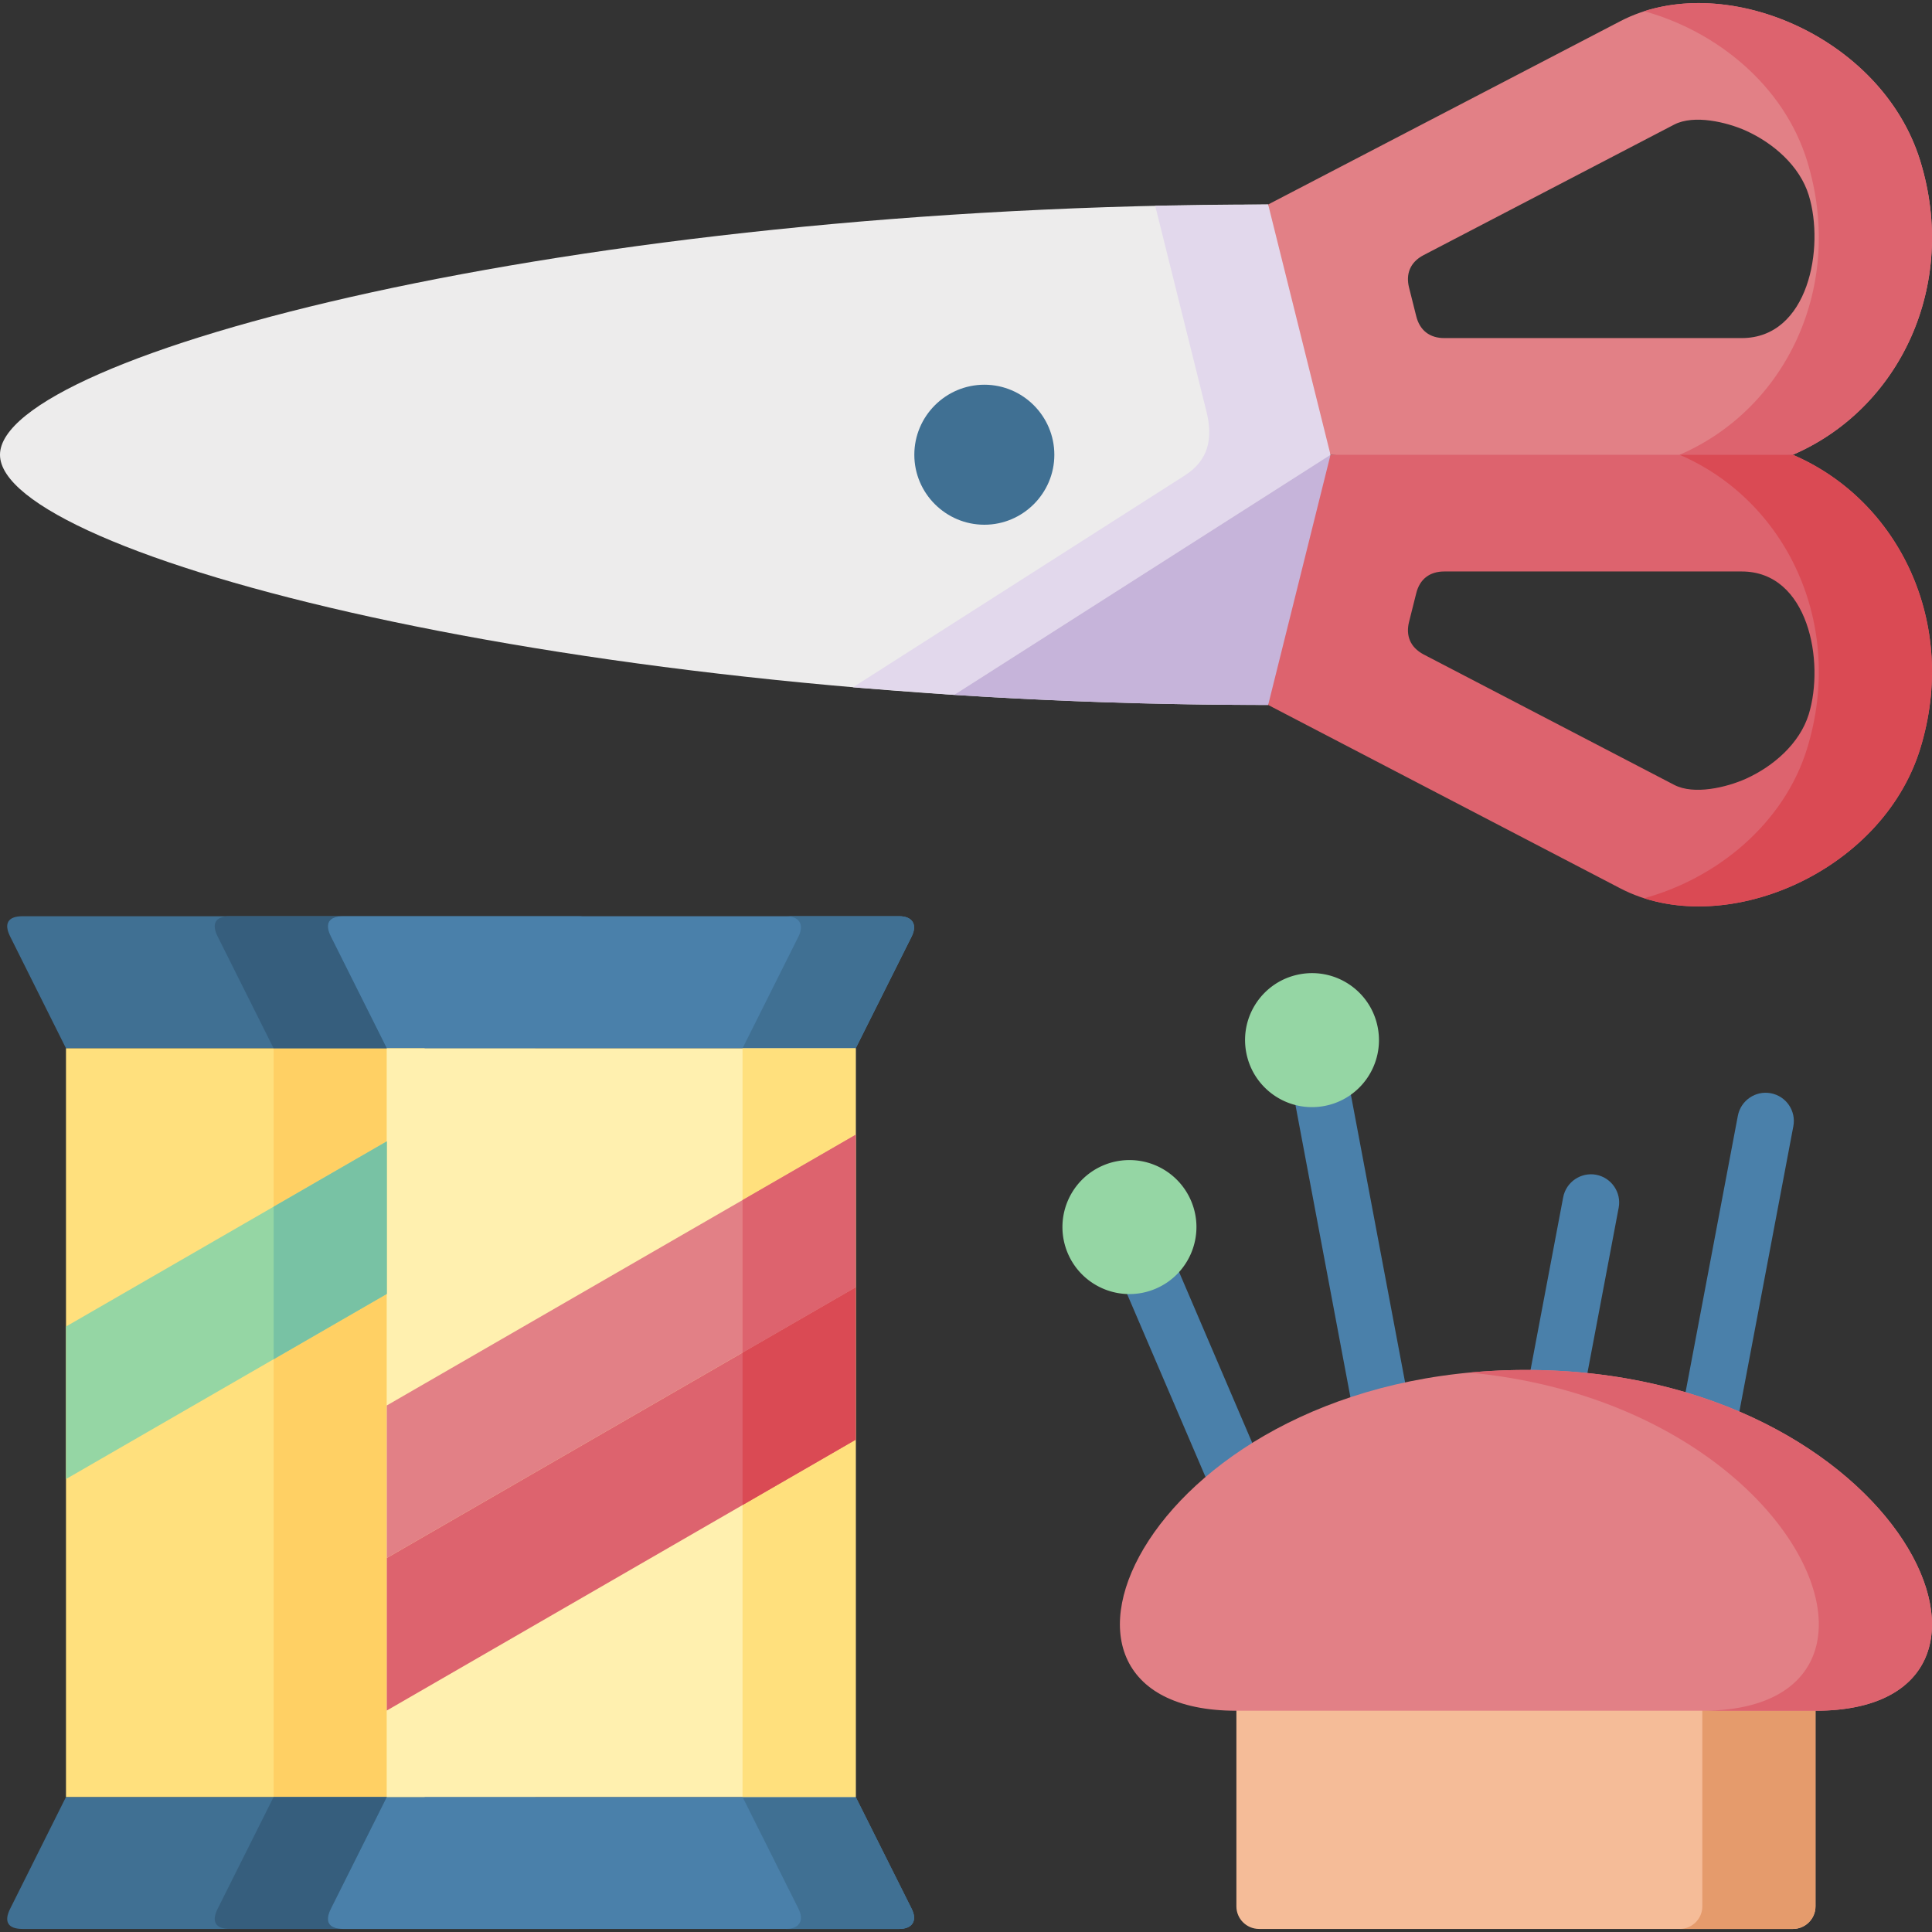
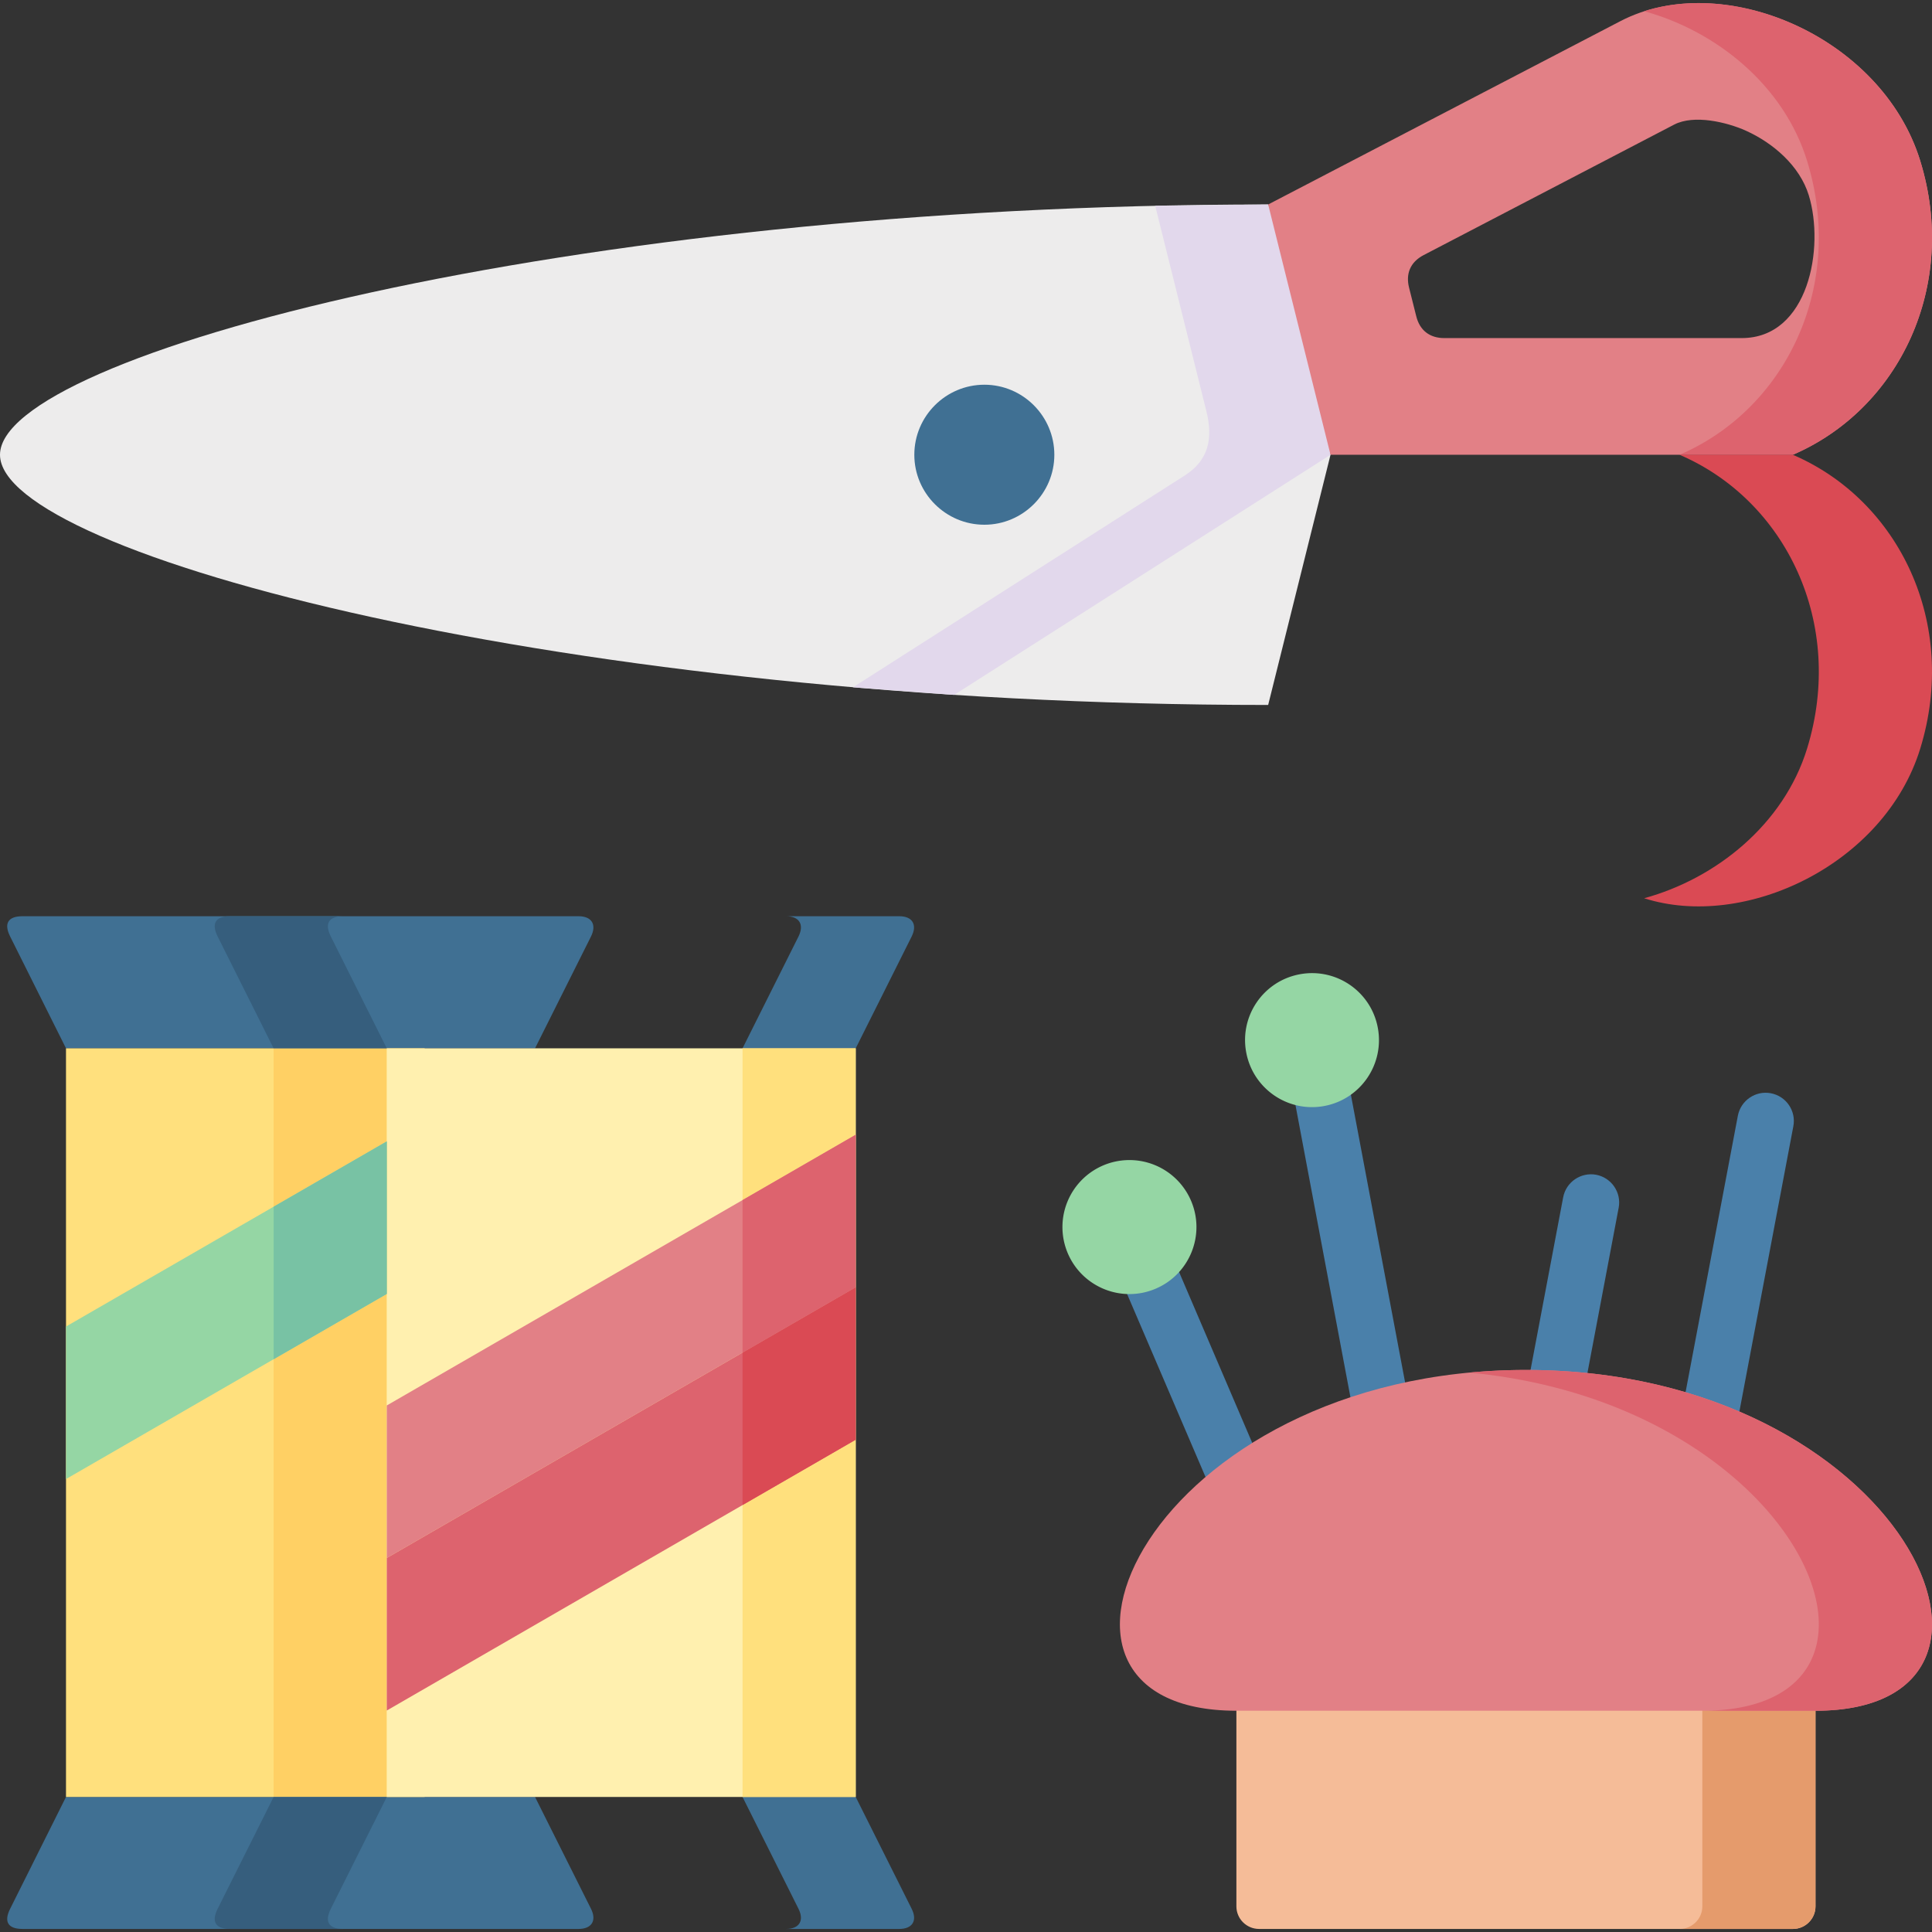
<svg xmlns="http://www.w3.org/2000/svg" width="512" height="512">
  <rect width="100%" height="100%" fill="#333333" stroke="none" />
  <g fill-rule="evenodd">
    <path d="M336.076 186.823C150.463 186.823 0 146.826 0 120.521 0 94.187 150.463 54.19 336.076 54.19l16.525 66.331z" fill="#edecec" />
    <path d="M252.851 184.158l-26.815-2.012 87.874-56.098c6.293-3.997 7.653-9.666 5.782-17.121l-13.55-54.397 29.935-.34 15.675 31.861.851 34.47z" fill="#e2d8ec" />
    <path d="M260.873 139.059c10.204 0 18.538-8.334 18.538-18.538 0-10.233-8.334-18.567-18.538-18.567-10.233 0-18.567 8.334-18.567 18.567 0 10.204 8.334 18.538 18.567 18.538zM6.01 242.807h147.288c3.487 0 4.904 2.183 3.316 5.386l-14.825 29.622H17.49L2.693 248.193c-1.701-3.402-.652-5.386 3.317-5.386zm0 268.384h147.288c3.487 0 4.904-2.182 3.316-5.357l-14.825-29.621H17.49l-14.797 29.62c-1.701 3.403-.652 5.358 3.317 5.358z" fill="#407093" />
-     <path d="M90.992 242.807H238.28c3.516 0 4.904 2.183 3.316 5.386l-14.825 29.622h-124.27l-14.825-29.622c-1.701-3.402-.624-5.386 3.316-5.386zm0 268.384H238.28c3.516 0 4.904-2.182 3.316-5.357l-14.825-29.621h-124.27l-14.825 29.621c-1.701 3.402-.624 5.357 3.316 5.357z" fill="#4a80aa" />
    <path d="M208.29 242.807h29.99c3.516 0 4.904 2.183 3.316 5.386l-14.825 29.622H196.78l14.825-29.622c1.589-3.203.2-5.386-3.315-5.386zm0 268.384h29.99c3.516 0 4.904-2.182 3.316-5.357l-14.825-29.621H196.78l14.825 29.621c1.589 3.175.2 5.357-3.315 5.357z" fill="#407093" />
    <path d="M17.49 277.815h95.045v198.397H17.49z" fill="#ffe07d" />
    <path d="m72.511 277.815h29.99v198.397h-29.99z" fill="#ffd064" />
    <path d="M102.501 277.815h124.271v198.397H102.501z" fill="#fff0af" />
    <path d="m196.781 277.815h29.991v198.397h-29.991z" fill="#ffe07d" />
-     <path d="m252.851 184.158c26.617 1.73 54.482 2.665 83.226 2.665l17.404-29.792-.879-36.51z" fill="#c6b4da" />
    <path d="m226.772 341.141-124.271 71.745v-40.422l124.271-71.746z" fill="#e28086" />
    <path d="m102.501 412.886 124.271-71.745v40.394l-124.271 71.773z" fill="#dd636e" />
    <path d="M17.49 351.544l85.011-49.068v40.422L17.49 391.966z" fill="#95d6a4" />
    <path d="M333.666 511.191h141.478c3.288 0 5.981-2.692 5.981-5.98V445.74c0-3.289-2.693-6.01-5.981-6.01H333.666c-3.316 0-6.009 2.721-6.009 6.01v59.471c0 3.287 2.693 5.98 6.009 5.98z" fill="#f5bc98" />
    <path d="M445.125 511.191h30.019c3.288 0 5.981-2.692 5.981-5.98V445.74c0-3.289-2.693-6.01-5.981-6.01h-30.019c3.316 0 6.009 2.721 6.009 6.01v59.471c0 3.287-2.693 5.98-6.009 5.98z" fill="#e59b6c" />
  </g>
  <path d="M460.035 378.927c-.766 4.082-4.678 6.746-8.731 5.98-4.081-.766-6.746-4.677-5.98-8.73l15.222-80.476c.766-4.054 4.678-6.747 8.732-5.982 4.081.766 6.746 4.678 5.98 8.73zm-125.773 9.071c1.616 3.799-.142 8.192-3.94 9.809s-8.191-.171-9.808-3.969L297.78 340.8c-1.616-3.798.142-8.191 3.939-9.807 3.827-1.616 8.221.141 9.836 3.968zm38.835-17.774c.765 4.054-1.928 7.966-5.982 8.73-4.054.738-7.966-1.927-8.73-5.98l-15.619-83.027c-.766-4.053 1.899-7.965 5.953-8.73 4.081-.736 7.993 1.928 8.73 5.982zm46.941-2.947c-.766 4.053-4.678 6.746-8.73 5.98-4.082-.766-6.747-4.677-5.981-8.73l8.929-47.225c.766-4.055 4.678-6.719 8.731-5.982 4.054.766 6.746 4.678 5.98 8.732z" fill="#4a80aa" />
  <g fill-rule="evenodd">
    <path d="M404.391 363.052c100.007 0 140.939 90.313 76.734 90.313H327.657c-64.205 0-23.272-90.313 76.734-90.313z" fill="#e28086" />
    <path d="M404.391 363.052c100.007 0 140.939 90.313 76.734 90.313h-29.991c60.889 0 27.213-81.241-61.738-89.604a160.81 160.81 0 0 1 14.995-.709z" fill="#dd636e" />
    <path d="M344.409 258.199c9.639-1.813 18.907 4.508 20.722 14.146s-4.507 18.935-14.145 20.749-18.907-4.535-20.722-14.173 4.508-18.908 14.145-20.722zm-52.072 50.656a17.76 17.76 0 0 1 23.301 9.354c3.855 9.014-.34 19.445-9.353 23.301s-19.446-.34-23.301-9.353a17.76 17.76 0 0 1 9.353-23.302z" fill="#95d6a4" />
-     <path d="m336.076 186.823 93.345 48.614c26.73 13.918 69.193-3.826 79.455-37.02 10.232-33.193-5.613-65.82-33.761-77.896l-63.524-3.629-58.989 3.629zm41.216-13.38c-3.657-1.928-4.763-5.102-3.884-8.617l1.899-7.568c.936-3.826 3.6-5.811 7.455-5.811h78.803c17.773 0 22.025 24.01 17.773 37.842-2.409 7.796-9.439 13.834-16.668 17.094-5.074 2.268-13.72 4.365-18.992 1.615z" fill="#dd636e" />
    <path d="M336.076 54.19l93.345-48.586c26.73-13.918 69.193 3.798 79.455 36.992 10.232 33.193-5.613 65.82-33.761 77.925H352.602zm41.216 13.407c-3.657 1.9-4.763 5.074-3.884 8.59l1.899 7.568c.936 3.826 3.6 5.84 7.455 5.84h78.803c17.773 0 22.025-24.039 17.773-37.871-2.409-7.796-9.439-13.834-16.668-17.094-5.074-2.268-13.72-4.336-18.992-1.615z" fill="#e28086" />
    <path d="m435.714 2.968c26.674-8.533 63.694 8.957 73.162 39.628 10.232 33.193-5.613 65.82-33.761 77.925h-30.018c28.147-12.104 44.021-44.731 33.789-77.925-6.18-20.013-24.067-34.384-43.172-39.628z" fill="#dd636e" />
    <path d="M435.714 238.044c26.674 8.533 63.694-8.929 73.162-39.628 10.232-33.193-5.613-65.82-33.761-77.896h-30.018c28.147 12.075 44.021 44.702 33.789 77.896-6.18 20.013-24.067 34.414-43.172 39.628zM226.772 341.141l-29.991 17.319v40.395l29.991-17.32z" fill="#da4a54" />
    <path d="m196.781 358.46 29.991-17.319v-40.423l-29.991 17.321z" fill="#dd636e" />
    <path d="m72.511 360.218 29.99-17.32v-40.422l-29.99 17.32z" fill="#78c2a4" />
    <path d="m102.501 476.212h-29.99l-14.825 29.621c-1.701 3.402-.652 5.357 3.316 5.357h29.99c-3.94 0-5.017-1.955-3.316-5.357zm0-198.397-14.825-29.622c-1.701-3.401-.624-5.386 3.316-5.386h-29.99c-3.969 0-5.018 1.984-3.316 5.386l14.825 29.622z" fill="#365e7d" />
  </g>
</svg>